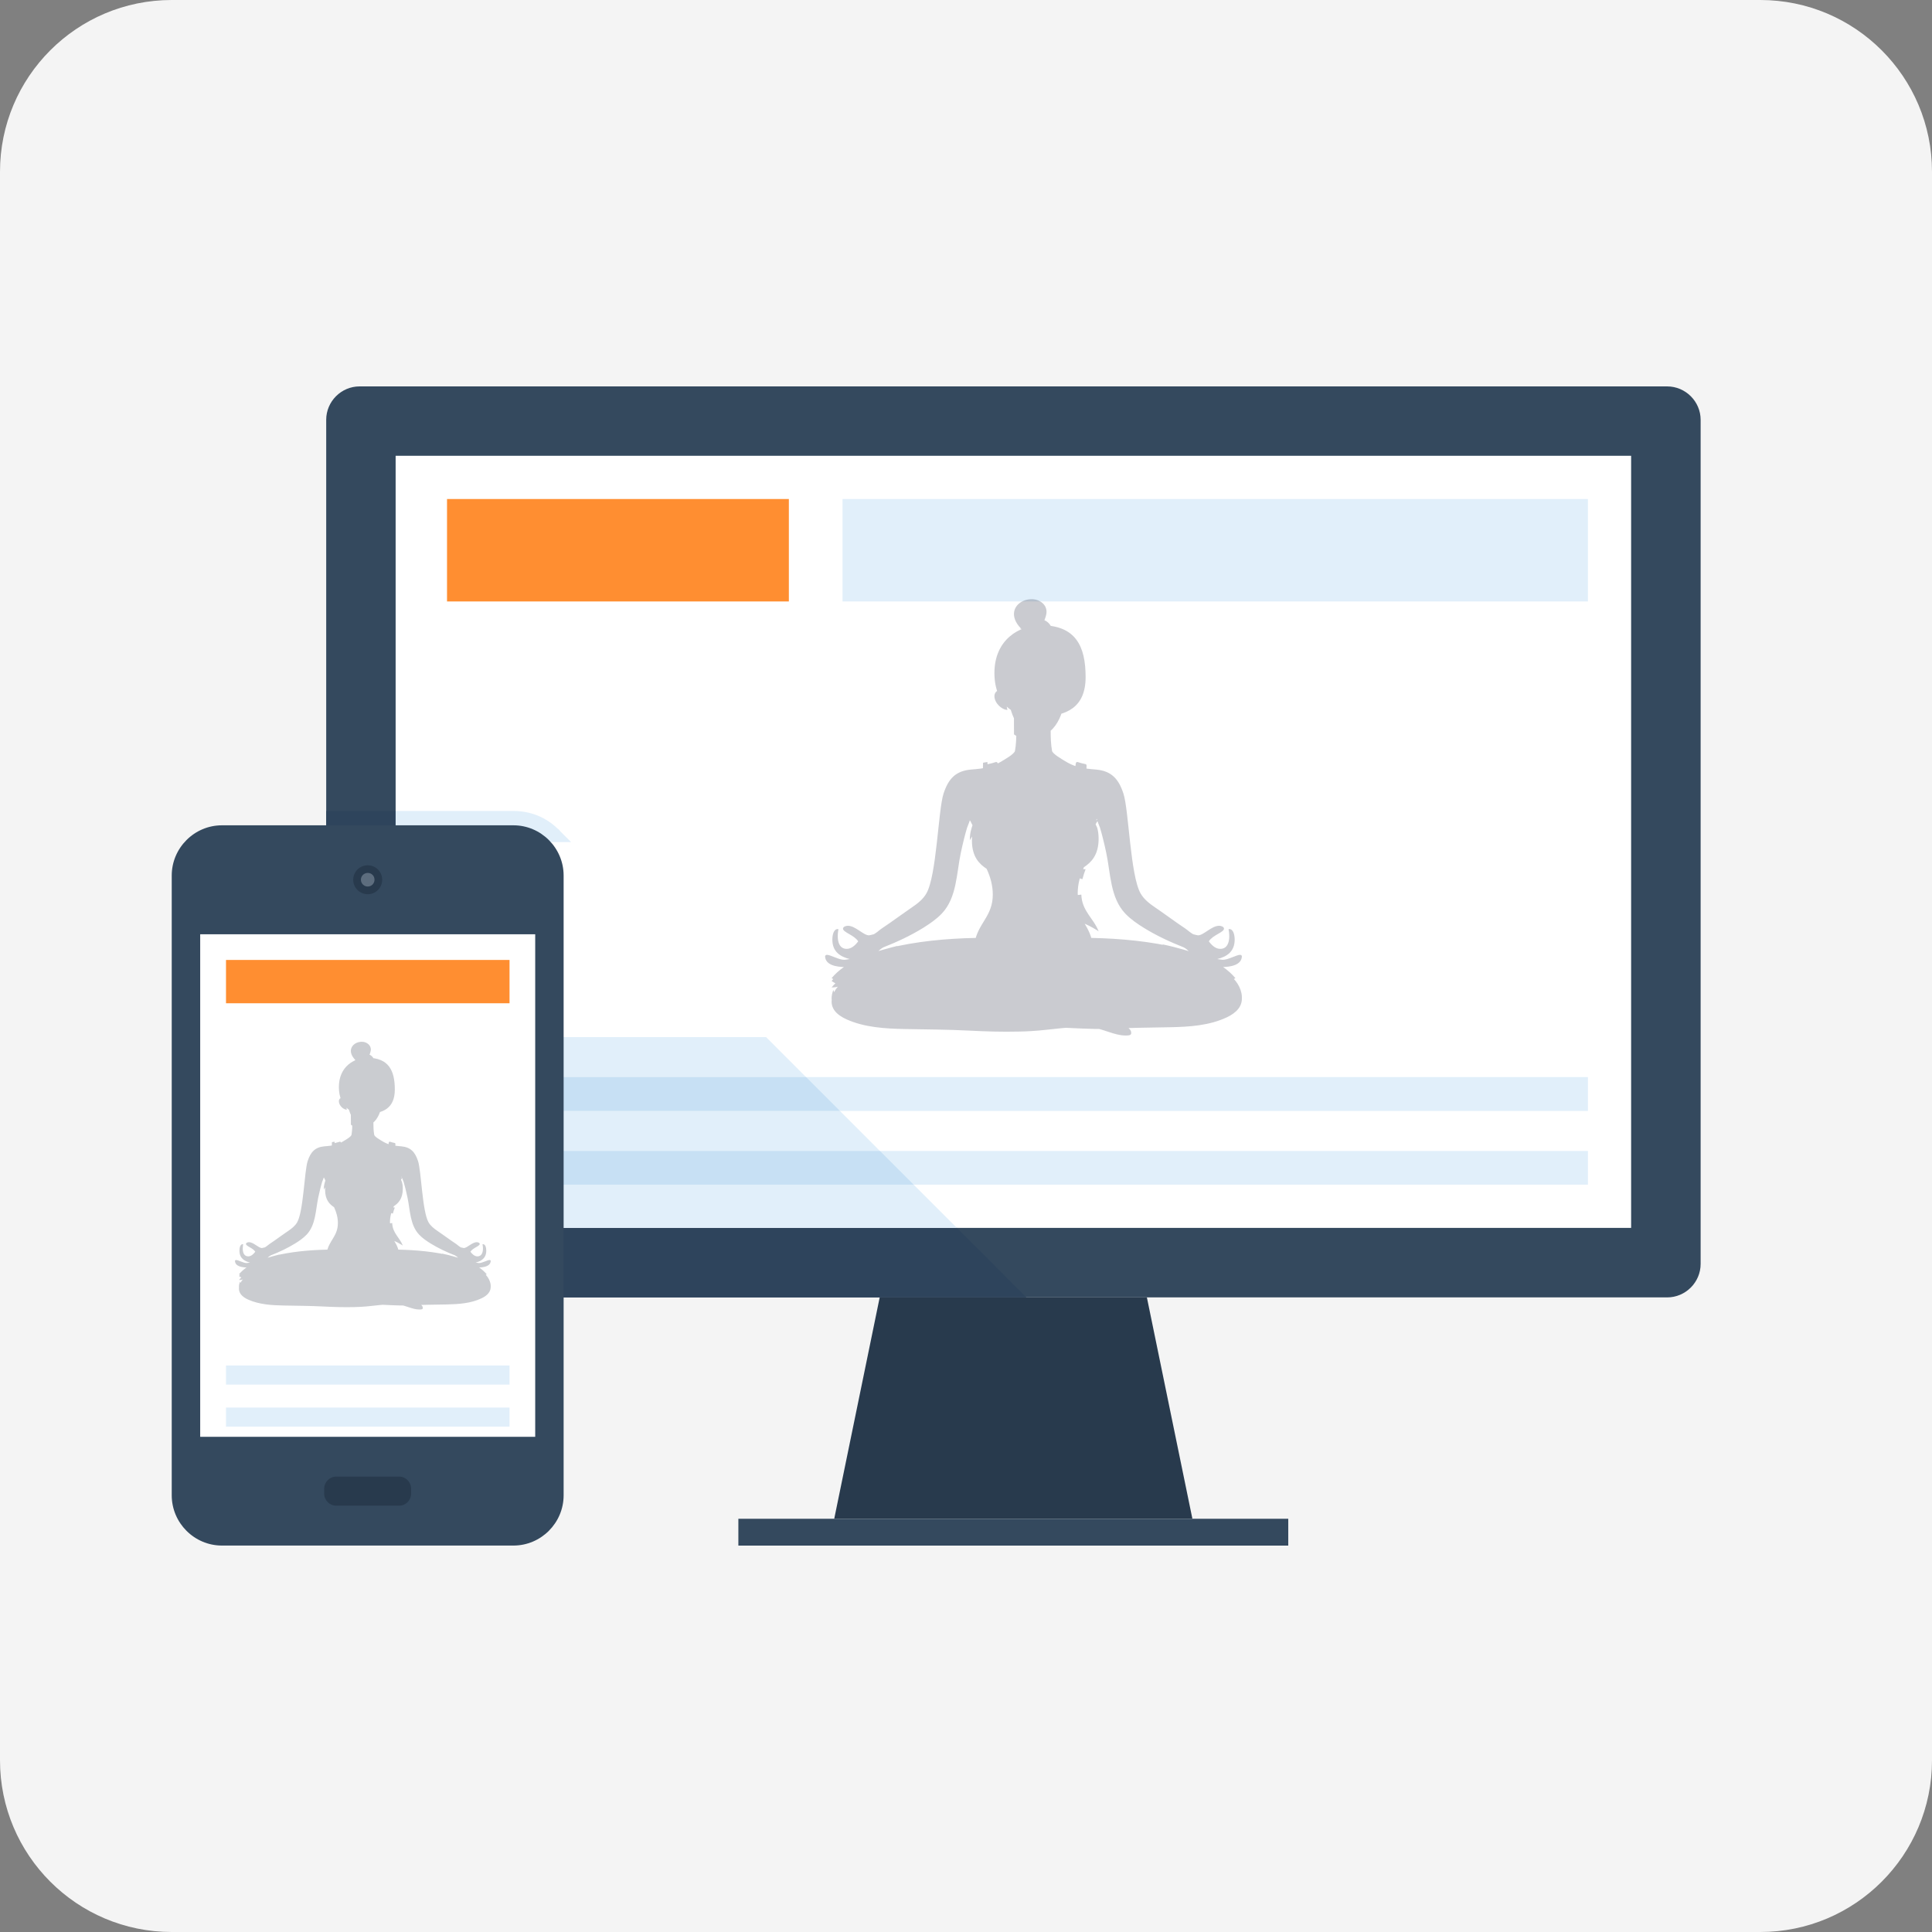
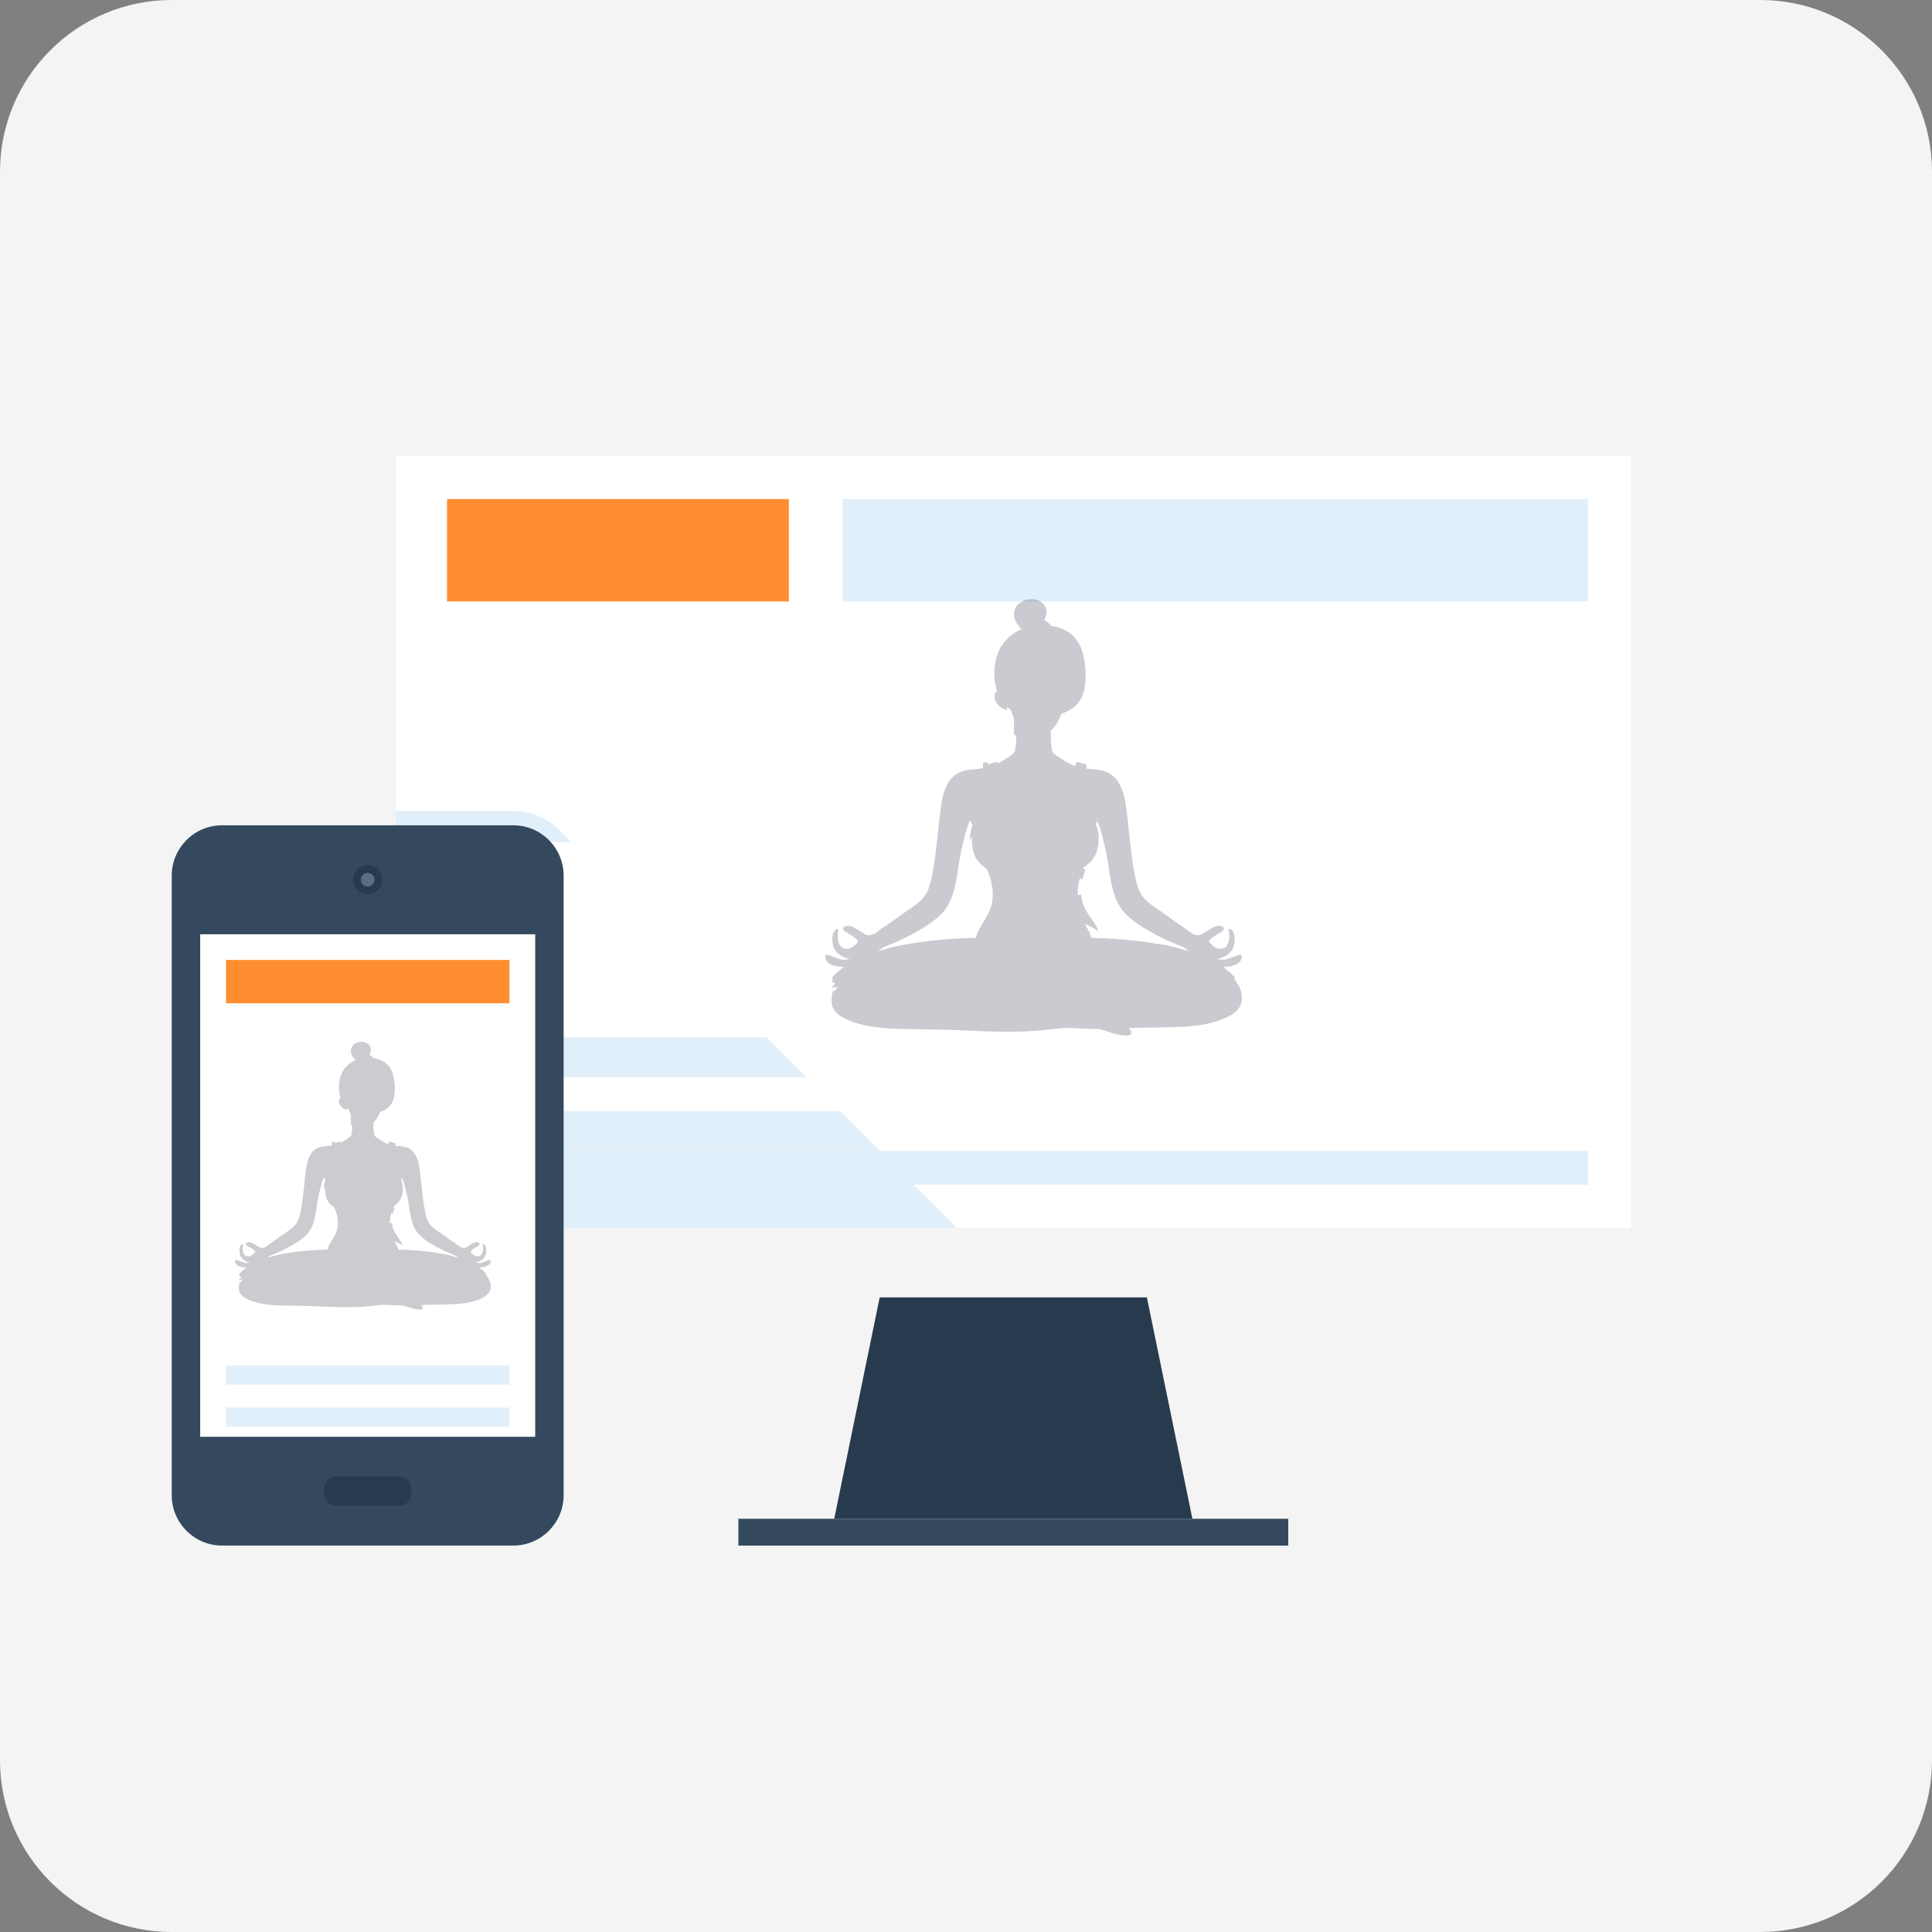
<svg xmlns="http://www.w3.org/2000/svg" width="45" height="45" viewBox="0 0 45 45" fill="none">
  <rect x="0" y="0" width="45" height="45" fill="#808080" stroke="none" />
  <g>
    <g>
      <path d="M41 0C43.209 0 45 1.791 45 4L45 41C45 43.209 43.209 45 41 45L4 45C1.791 45 0 43.209 0 41L0 4C0 1.791 1.791 0 4 0L41 0Z" fill="#F4F4F4" />
    </g>
    <g transform="translate(4 9)">
      <g>
        <path d="M8.342 5.156L0 5.156L1.059 0L7.282 0L8.342 5.156Z" fill="#283A4D" transform="translate(15.431 21.218)" />
        <rect width="12.808" height="0.625" fill="#34495E" transform="translate(13.198 26.375)" />
-         <path d="M0.777 6.95532e-05C0.35 6.95532e-05 0 0.351 0 0.778L0 20.439C0 20.868 0.35 21.219 0.777 21.219L31.233 21.219C31.661 21.219 32.013 20.868 32.013 20.439L32.013 0.778C32.013 0.351 31.661 0 31.233 0L0.777 0L0.777 6.95532e-05Z" fill="#34495E" transform="translate(3.598 0)" />
        <rect width="28.777" height="17.984" fill="#FFFFFF" transform="translate(5.215 1.616)" />
        <rect width="7.962" height="2.386" fill="#FF8E31" transform="translate(6.412 2.623)" />
        <g transform="translate(6.222 2.623)">
          <rect width="17.362" height="2.386" fill="#E1EFFA" transform="translate(9.402 0)" />
-           <rect width="26.764" height="0.789" fill="#E1EFFA" transform="translate(0 13.464)" />
          <rect width="26.764" height="0.785" fill="#E1EFFA" transform="translate(0 15.185)" />
        </g>
-         <path d="M16.308 11.33L0.775 11.33C0.349 11.33 0 10.978 0 10.549L0 0L1.616 0L1.616 9.711L14.688 9.711L16.308 11.33Z" fill="#2E445C" transform="translate(3.599 9.889)" />
        <path d="M13.072 9.711L0 9.711L0 0L2.746 0C3.142 0 3.504 0.15 3.77 0.409C3.797 0.426 3.82 0.452 3.843 0.482L4.086 0.725L1.007 0.725L1.007 5.267L8.628 5.267L9.558 6.198L1.007 6.198L1.007 6.989L10.35 6.989L11.28 7.92L1.007 7.92L1.007 8.704L12.065 8.704L13.072 9.711Z" fill="#E1EFFA" transform="translate(5.215 9.889)" />
        <g transform="translate(6.222 16.086)">
-           <path d="M9.342 0.791L0 0.791L0 0L8.551 0L9.342 0.791Z" fill="#C7E0F4" />
-           <path d="M11.058 0.785L0 0.785L0 0L10.273 0L11.058 0.785Z" fill="#C7E0F4" transform="translate(0 1.722)" />
-         </g>
+           </g>
        <path d="M1.169 16.776C0.527 16.776 0 16.25 0 15.605L0 1.17C0 0.527 0.527 0 1.169 0L7.959 0C8.601 0 9.128 0.527 9.128 1.17L9.128 15.605C9.128 16.25 8.601 16.776 7.959 16.776L1.169 16.776L1.169 16.776Z" fill="#34495E" transform="translate(0 10.223)" />
        <g transform="translate(3.551 11.154)">
          <path d="M2.024 0.398C2.024 0.551 1.901 0.677 1.746 0.677L0.28 0.677C0.127 0.677 0 0.551 0 0.398L0 0.28C0 0.128 0.127 0 0.28 0L1.746 0C1.901 0 2.024 0.128 2.024 0.28C2.024 0.28 2.024 0.398 2.024 0.398Z" fill="#283A4D" transform="translate(0 14.239)" />
          <path d="M0.675 0.337C0.675 0.523 0.526 0.674 0.339 0.674C0.15 0.674 0 0.523 0 0.337C0 0.152 0.15 2.15004e-07 0.339 2.15004e-07C0.525 -0 0.675 0.151 0.675 0.337Z" fill="#283A4D" transform="translate(0.676 0)" />
        </g>
        <path d="M0.317 0.158C0.317 0.246 0.248 0.317 0.16 0.317C0.072 0.317 0 0.246 0 0.158C0 0.071 0.072 0 0.16 0C0.249 0 0.317 0.07 0.317 0.158Z" fill="#5D6D7E" transform="translate(4.406 11.332)" />
        <rect width="7.803" height="11.705" fill="#FFFFFF" transform="translate(0.663 12.761)" />
        <rect width="6.604" height="1.009" fill="#FF8E31" transform="translate(1.264 13.359)" />
        <g transform="translate(1.264 22.805)">
          <rect width="6.604" height="0.445" fill="#E1EFFA" />
          <rect width="6.604" height="0.445" fill="#E1EFFA" transform="translate(0 0.98)" />
        </g>
      </g>
      <path d="M2.978 4.885C2.755 4.855 2.525 4.84 2.294 4.84C1.523 4.84 0.473 4.957 0.093 5.416L0.762 5.793L2.978 5.957L5.195 5.793L5.864 5.416C5.484 4.957 4.434 4.84 3.663 4.84C3.431 4.84 3.201 4.855 2.978 4.885ZM1.035 4.955C0.634 5.05 0.282 5.208 0.093 5.457L0.762 5.87L2.978 6.05L5.195 5.87L5.864 5.457C5.66 5.187 5.264 5.025 4.822 4.933C4.883 4.995 5.053 5.154 5.098 5.228C4.256 5.241 3.449 5.687 3.415 5.706C3.279 5.599 3.097 5.544 2.954 5.653C2.875 5.59 2.782 5.56 2.685 5.585C2.61 5.607 2.537 5.642 2.483 5.701C2.166 5.594 1.87 5.445 1.546 5.343C1.311 5.271 1.08 5.226 0.837 5.222C0.876 5.11 0.95 5.027 1.035 4.955ZM5.713 5.337C5.296 5.164 3.992 5.766 3.341 5.766C3.025 5.766 2.888 5.674 2.807 5.674C2.771 5.674 2.737 5.684 2.71 5.702C2.428 5.888 2.076 5.951 1.862 6.025L1.862 6.025C1.927 6.04 1.993 6.054 2.059 6.068C2.088 6.074 2.111 6.093 2.128 6.116C2.16 6.107 2.193 6.099 2.226 6.096C2.517 6.064 3.754 6.155 3.986 6.142C4.294 6.124 4.603 6.123 4.91 6.117C5.19 6.111 5.484 6.092 5.741 5.967C5.88 5.899 5.984 5.795 5.951 5.632C5.925 5.507 5.83 5.385 5.713 5.337ZM5.616 5.454C5.631 5.45 5.65 5.458 5.654 5.467C5.712 5.513 5.789 5.534 5.864 5.533C5.822 5.486 5.769 5.447 5.709 5.425C5.633 5.398 5.526 5.393 5.398 5.404C5.421 5.488 5.525 5.558 5.621 5.583C5.635 5.588 5.645 5.579 5.645 5.575C5.659 5.546 5.631 5.517 5.621 5.488C5.616 5.479 5.602 5.463 5.616 5.454ZM5.547 5.982C5.495 6.005 5.443 6.014 5.391 6.019C5.161 6.051 4.94 6.079 4.714 6.088C4.592 6.093 4.47 6.116 4.357 6.074C4.254 6.042 4.179 5.949 4.08 5.908C3.944 5.852 3.798 5.829 3.666 5.755C3.666 5.755 3.666 5.755 3.666 5.755C3.568 5.771 3.478 5.78 3.398 5.78C3.394 5.78 3.39 5.78 3.386 5.78C3.385 5.786 3.384 5.792 3.382 5.797C3.341 5.903 3.298 6.009 3.258 6.116C3.6 6.132 3.923 6.148 4.03 6.142C4.33 6.125 4.632 6.124 4.933 6.118C5.207 6.112 5.495 6.094 5.745 5.974C5.874 5.912 5.971 5.82 5.955 5.678C5.858 5.814 5.7 5.91 5.547 5.982ZM3.235 5.737C3.155 5.737 3.019 5.821 2.703 5.821C2.054 5.821 0.752 5.269 0.337 5.427C0.219 5.472 0.124 5.584 0.099 5.698C0.066 5.848 0.17 5.943 0.309 6.006C0.564 6.12 0.858 6.138 1.137 6.143C1.445 6.149 1.752 6.15 2.059 6.166C2.291 6.178 2.532 6.185 2.77 6.18C2.829 6.178 2.888 6.176 2.946 6.173C3.235 6.157 3.525 6.094 3.815 6.123C3.975 6.139 4.135 6.236 4.292 6.236C4.351 6.236 4.375 6.23 4.375 6.199C4.375 6.021 3.769 6.027 3.332 5.762C3.305 5.746 3.271 5.737 3.235 5.737ZM3.235 5.736C3.155 5.736 3.019 5.821 2.703 5.821C2.054 5.821 0.752 5.269 0.337 5.427C0.219 5.472 0.124 5.583 0.099 5.698C0.066 5.848 0.17 5.943 0.309 6.005C0.564 6.12 0.858 6.137 1.137 6.143C1.445 6.149 1.752 6.15 2.059 6.166C2.291 6.177 3.525 6.094 3.815 6.123C3.975 6.139 4.135 6.236 4.292 6.236C4.351 6.236 4.375 6.23 4.375 6.199C4.375 6.021 3.769 6.027 3.332 5.763C3.305 5.746 3.271 5.736 3.235 5.736ZM0.317 5.548C0.322 5.562 0.331 5.585 0.35 5.585C0.445 5.572 0.529 5.497 0.558 5.405C0.43 5.392 0.322 5.397 0.245 5.428C0.186 5.452 0.134 5.496 0.093 5.549C0.176 5.55 0.262 5.519 0.331 5.469C0.331 5.497 0.313 5.52 0.317 5.548ZM3.51 6.045C2.939 6.093 2.378 6.069 1.807 6.079C1.711 6.079 1.62 6.079 1.524 6.079C1.222 6.074 0.934 6.026 0.627 5.953C0.421 5.909 0.184 5.792 0.117 5.585C0.11 5.605 0.104 5.625 0.099 5.646C0.066 5.81 0.17 5.915 0.309 5.983C0.565 6.109 0.858 6.128 1.138 6.134C1.445 6.14 1.753 6.141 2.06 6.159C2.292 6.172 3.527 6.08 3.817 6.112C3.977 6.13 4.137 6.236 4.294 6.236C4.344 6.236 4.368 6.232 4.375 6.209C4.361 6.205 4.348 6.2 4.335 6.195C4.071 6.084 3.793 6.021 3.51 6.045ZM5.957 5.103C5.957 5.103 5.957 5.103 5.957 5.103C5.957 5.092 5.943 5.083 5.931 5.083C5.879 5.083 5.763 5.154 5.682 5.154C5.673 5.154 5.613 5.144 5.605 5.143C5.735 5.111 5.853 5.041 5.853 4.866C5.853 4.804 5.837 4.714 5.776 4.714C5.77 4.714 5.766 4.716 5.766 4.722C5.766 4.722 5.776 4.767 5.776 4.816C5.776 4.913 5.743 4.998 5.648 4.998C5.581 4.998 5.524 4.945 5.484 4.89C5.54 4.8 5.701 4.761 5.701 4.709C5.701 4.681 5.659 4.668 5.632 4.668C5.523 4.668 5.409 4.804 5.33 4.804C5.322 4.804 5.286 4.795 5.278 4.793C5.248 4.793 5.18 4.728 5.154 4.711C5.116 4.685 5.077 4.659 5.038 4.632C4.931 4.558 4.827 4.48 4.72 4.408C4.631 4.348 4.555 4.286 4.509 4.206C4.361 3.948 4.341 3.015 4.264 2.779C4.195 2.568 4.092 2.455 3.874 2.435C3.779 2.427 3.685 2.42 3.593 2.39C3.534 2.371 3.478 2.345 3.426 2.312C3.387 2.288 3.252 2.213 3.243 2.167C3.227 2.075 3.224 1.978 3.224 1.881C3.224 1.828 3.225 1.775 3.225 1.724C3.225 1.708 3.225 1.691 3.224 1.675L2.733 1.675C2.732 1.691 2.732 1.708 2.732 1.724C2.732 1.776 2.733 1.828 2.733 1.881C2.733 1.978 2.73 2.074 2.714 2.167C2.705 2.213 2.57 2.289 2.531 2.312C2.479 2.345 2.423 2.371 2.364 2.39C2.273 2.42 2.178 2.427 2.083 2.435C1.865 2.455 1.762 2.568 1.693 2.779C1.616 3.016 1.596 3.948 1.448 4.206C1.401 4.286 1.326 4.348 1.237 4.408C1.129 4.48 1.025 4.558 0.919 4.632C0.88 4.658 0.842 4.685 0.803 4.711C0.776 4.728 0.709 4.793 0.679 4.793C0.67 4.795 0.635 4.804 0.627 4.804C0.548 4.804 0.434 4.668 0.325 4.668C0.298 4.668 0.256 4.681 0.256 4.709C0.256 4.761 0.416 4.8 0.473 4.89C0.433 4.945 0.376 4.998 0.309 4.998C0.214 4.998 0.181 4.913 0.181 4.816C0.181 4.767 0.19 4.722 0.19 4.722C0.19 4.716 0.187 4.714 0.181 4.714C0.12 4.714 0.104 4.803 0.104 4.866C0.104 5.041 0.221 5.111 0.352 5.143C0.343 5.144 0.284 5.154 0.275 5.154C0.194 5.154 0.078 5.083 0.026 5.083C0.014 5.083 0 5.092 0 5.103C0 5.103 0 5.104 0 5.104C0.004 5.231 0.163 5.257 0.288 5.257C0.319 5.257 0.355 5.252 0.386 5.238C0.367 5.264 0.346 5.287 0.316 5.3C0.253 5.329 0.123 5.329 0.123 5.418C0.123 5.433 0.17 5.44 0.19 5.44C0.249 5.44 0.391 5.376 0.479 5.271C0.471 5.347 0.404 5.423 0.404 5.458C0.404 5.482 0.404 5.491 0.425 5.491C0.535 5.491 0.636 5.081 0.829 4.978C0.829 4.978 0.829 4.977 0.829 4.977C1.026 4.9 1.221 4.809 1.402 4.697C1.495 4.64 1.59 4.574 1.668 4.493C1.884 4.266 1.877 3.92 1.94 3.626C1.954 3.557 1.97 3.489 1.987 3.421C2 3.369 2.014 3.317 2.029 3.266C2.034 3.25 2.079 3.149 2.072 3.138C2.095 3.174 2.114 3.212 2.13 3.252C2.118 3.297 2.099 3.351 2.099 3.449C2.099 3.684 2.206 3.786 2.308 3.853C2.363 3.969 2.397 4.095 2.397 4.221C2.397 4.535 2.184 4.628 2.137 4.912C2.424 5.064 2.979 5.118 2.979 5.118C3.286 5.118 3.534 5.064 3.821 4.912C3.774 4.628 3.561 4.535 3.561 4.221C3.561 4.095 3.595 3.969 3.649 3.853C3.751 3.786 3.859 3.684 3.859 3.449C3.859 3.351 3.84 3.297 3.828 3.252C3.844 3.213 3.862 3.174 3.886 3.138C3.879 3.149 3.924 3.25 3.929 3.266C3.944 3.317 3.958 3.369 3.971 3.421C3.988 3.489 4.003 3.557 4.018 3.626C4.081 3.92 4.074 4.266 4.29 4.493C4.367 4.574 4.463 4.64 4.555 4.697C4.737 4.809 4.931 4.9 5.129 4.977C5.129 4.977 5.128 4.978 5.128 4.978C5.322 5.081 5.423 5.491 5.533 5.491C5.554 5.491 5.554 5.481 5.554 5.458C5.554 5.423 5.486 5.348 5.479 5.271C5.567 5.376 5.709 5.44 5.768 5.44C5.788 5.44 5.835 5.433 5.835 5.418C5.835 5.33 5.705 5.329 5.642 5.3C5.612 5.287 5.591 5.264 5.572 5.238C5.603 5.252 5.639 5.257 5.67 5.257C5.794 5.257 5.953 5.23 5.957 5.103ZM2.068 3.444C2.135 3.336 2.202 3.237 2.232 3.117C2.294 2.85 2.347 2.586 2.319 2.327C2.299 2.331 2.278 2.335 2.258 2.338C2.25 2.608 2.267 2.895 2.117 3.132C2.123 3.134 2.129 3.136 2.135 3.138C2.129 3.136 2.123 3.134 2.117 3.132C2.112 3.141 2.106 3.15 2.1 3.159C2.106 3.15 2.112 3.141 2.117 3.132C2.095 3.126 2.071 3.124 2.048 3.125C2.071 3.158 2.09 3.194 2.106 3.231C2.092 3.279 2.068 3.337 2.068 3.441C2.068 3.442 2.068 3.443 2.068 3.444ZM3.856 3.171C3.86 3.179 3.863 3.187 3.867 3.194C3.863 3.187 3.859 3.179 3.856 3.171C3.852 3.175 3.848 3.179 3.845 3.185C3.848 3.18 3.852 3.175 3.856 3.171C3.747 2.938 3.71 2.685 3.711 2.435C3.684 2.431 3.657 2.426 3.63 2.42C3.63 2.685 3.655 2.952 3.776 3.203C3.801 3.256 3.84 3.303 3.878 3.351C3.87 3.308 3.858 3.277 3.85 3.25C3.866 3.214 3.886 3.179 3.909 3.146C3.889 3.152 3.87 3.159 3.856 3.171ZM2.585 4.4C2.722 4.427 2.85 4.442 2.987 4.469C3.017 4.476 3.046 4.473 3.076 4.48C3.362 4.525 3.631 4.571 3.878 4.727C3.889 4.734 3.899 4.74 3.909 4.747C3.836 4.557 3.671 4.46 3.662 4.222C3.522 4.241 3.382 4.259 3.238 4.268C3.144 4.272 3.05 4.28 2.956 4.264C2.779 4.237 2.607 4.226 2.44 4.188C2.44 4.193 2.441 4.198 2.441 4.202C2.441 4.256 2.433 4.303 2.42 4.345C2.47 4.372 2.527 4.388 2.585 4.4ZM3.165 2.141C3.151 2.055 3.148 1.964 3.148 1.875C3.148 1.824 3.149 1.772 3.149 1.723C3.149 1.707 3.149 1.691 3.149 1.675L2.7 1.675C2.699 1.691 2.699 1.707 2.699 1.723C2.699 1.773 2.7 1.824 2.7 1.875C2.7 1.894 2.7 1.913 2.7 1.932C2.842 2.033 3 2.097 3.165 2.141ZM2.96 3.308C2.958 3.318 2.953 3.328 2.958 3.337C2.963 3.347 2.981 3.355 2.997 3.348C3.025 3.334 3.026 3.301 3.028 3.28C3.029 3.252 3.024 3.224 3.015 3.197C2.998 3.147 2.961 3.099 2.895 3.074C2.892 3.072 2.888 3.071 2.885 3.071C2.976 3.173 2.962 3.254 2.963 3.275C2.962 3.287 2.961 3.298 2.96 3.308ZM3.11 3.073C3.045 3.099 3.008 3.147 2.992 3.197C2.982 3.224 2.977 3.252 2.979 3.28C2.98 3.301 2.982 3.334 3.01 3.348C3.024 3.355 3.043 3.347 3.048 3.337C3.053 3.328 3.048 3.318 3.046 3.308C3.045 3.298 3.044 3.287 3.044 3.276C3.044 3.255 3.031 3.174 3.121 3.072C3.117 3.071 3.114 3.072 3.11 3.073ZM2.42 2.513C2.504 2.599 2.703 2.593 2.885 2.655C2.737 2.567 2.578 2.531 2.42 2.513ZM3.165 2.655C3.347 2.593 3.546 2.599 3.63 2.513C3.472 2.532 3.313 2.568 3.165 2.655ZM3.909 3.422C3.909 3.353 3.9 3.306 3.89 3.268C3.761 2.998 3.723 2.68 3.737 2.379C3.738 2.368 3.73 2.359 3.72 2.357C3.686 2.35 3.648 2.341 3.611 2.328C3.598 2.324 3.585 2.332 3.583 2.346C3.544 2.658 3.446 3.006 3.137 3.127C3.099 3.142 3.062 3.152 3.025 3.161C2.988 3.152 2.951 3.142 2.913 3.127C2.604 3.006 2.506 2.658 2.467 2.346C2.465 2.332 2.451 2.324 2.439 2.328C2.402 2.341 2.364 2.349 2.33 2.357C2.32 2.359 2.312 2.368 2.313 2.379C2.327 2.68 2.289 2.998 2.16 3.268C2.15 3.306 2.141 3.354 2.141 3.422C2.141 3.66 2.249 3.763 2.352 3.831C2.406 3.948 2.44 4.075 2.44 4.202C2.44 4.23 2.434 4.26 2.43 4.286C2.429 4.291 2.432 4.296 2.437 4.298C2.622 4.369 2.829 4.376 3.025 4.374C3.223 4.376 3.429 4.369 3.614 4.298C3.619 4.296 3.621 4.291 3.621 4.286C3.617 4.26 3.61 4.23 3.61 4.202C3.61 4.075 3.644 3.948 3.699 3.831C3.801 3.763 3.909 3.66 3.909 3.422ZM2.373 4.002C2.505 3.964 2.626 3.869 2.699 3.723C2.556 3.87 2.324 3.857 2.327 3.86C2.345 3.906 2.36 3.954 2.373 4.002ZM3.677 4.002C3.69 3.954 3.705 3.906 3.723 3.86C3.726 3.857 3.494 3.87 3.351 3.723C3.424 3.869 3.545 3.964 3.677 4.002ZM2.7 0.195C2.691 0.286 2.751 0.378 2.822 0.44L3.004 0.465C3.111 0.402 3.159 0.247 3.164 0.198C3.176 0.071 3.058 0.008 2.98 0.001C2.842 -0.011 2.712 0.07 2.7 0.195ZM2.792 0.424L3.258 0.465C3.246 0.441 3.227 0.279 3.022 0.279C2.918 0.279 2.809 0.327 2.792 0.424ZM2.42 1.056C2.42 1.27 2.49 1.5 2.705 1.613C2.765 1.645 2.826 1.672 2.891 1.673C2.95 1.674 3.012 1.675 3.075 1.675C3.448 1.675 3.723 1.548 3.723 1.113C3.723 0.672 3.582 0.372 3.081 0.372C2.782 0.373 2.42 0.573 2.42 1.056ZM2.485 1.303C2.458 1.303 2.42 1.334 2.42 1.385C2.42 1.484 2.525 1.582 2.606 1.582L2.554 1.345C2.536 1.324 2.511 1.303 2.485 1.303ZM2.606 1.247C2.606 1.537 2.724 1.955 3.025 1.955C3.326 1.955 3.444 1.537 3.444 1.247C3.444 0.974 3.343 0.661 3.025 0.652C2.707 0.661 2.606 0.973 2.606 1.247ZM3.403 1.345L3.351 1.582C3.432 1.582 3.537 1.484 3.537 1.385C3.537 1.334 3.499 1.303 3.472 1.303C3.446 1.303 3.421 1.324 3.403 1.345ZM2.552 1.196C2.732 1.163 2.937 1.057 3.028 0.889C3.074 1.043 3.185 1.209 3.344 1.21C3.348 1.176 3.351 1.142 3.351 1.107C3.351 0.768 3.148 0.558 2.922 0.558C2.502 0.558 2.463 1.085 2.552 1.196ZM2.63 1.117C2.613 1.149 2.606 1.182 2.606 1.215C2.606 1.276 2.632 1.338 2.673 1.396C2.668 1.371 2.664 1.346 2.664 1.321C2.664 1.255 2.686 1.19 2.749 1.132L2.63 1.117ZM3.586 1.215C3.586 1.182 3.578 1.149 3.562 1.117L3.444 1.132C3.506 1.19 3.528 1.255 3.528 1.321C3.528 1.346 3.525 1.371 3.52 1.396C3.56 1.338 3.586 1.276 3.586 1.215ZM3.045 4.889C3.084 4.889 3.116 4.857 3.116 4.818C3.116 4.779 3.084 4.747 3.045 4.747C3.006 4.747 2.974 4.779 2.974 4.818C2.974 4.857 3.006 4.889 3.045 4.889ZM3.066 1.771C2.977 2.011 2.893 1.775 2.892 1.771C2.89 1.766 2.887 1.768 2.886 1.775C2.885 1.783 2.885 1.793 2.887 1.798C2.887 1.8 2.927 1.911 2.981 1.911C3.008 1.911 3.039 1.883 3.07 1.8C3.072 1.795 3.072 1.785 3.071 1.776C3.07 1.77 3.067 1.766 3.066 1.771ZM2.876 1.423C2.856 1.476 2.828 1.505 2.798 1.505C2.764 1.505 2.731 1.467 2.708 1.401C2.706 1.394 2.703 1.394 2.701 1.401C2.699 1.408 2.699 1.418 2.701 1.424C2.726 1.497 2.761 1.539 2.798 1.539C2.831 1.539 2.861 1.507 2.883 1.449C2.886 1.443 2.886 1.433 2.884 1.426C2.882 1.418 2.879 1.418 2.876 1.423ZM3.341 1.401C3.319 1.468 3.286 1.507 3.252 1.507C3.222 1.507 3.194 1.477 3.174 1.423C3.171 1.416 3.168 1.418 3.166 1.425C3.164 1.431 3.164 1.443 3.167 1.448C3.189 1.507 3.219 1.539 3.252 1.539C3.289 1.539 3.324 1.497 3.349 1.423C3.351 1.416 3.351 1.406 3.349 1.4C3.347 1.395 3.344 1.395 3.341 1.401ZM2.779 1.303C2.753 1.303 2.727 1.319 2.703 1.348C2.7 1.353 2.698 1.363 2.7 1.372C2.702 1.382 2.706 1.386 2.709 1.381C2.731 1.354 2.756 1.339 2.779 1.339C2.817 1.339 2.85 1.375 2.873 1.439C2.875 1.443 2.877 1.446 2.879 1.446C2.88 1.446 2.882 1.444 2.883 1.441C2.886 1.433 2.886 1.422 2.884 1.415C2.858 1.343 2.821 1.303 2.779 1.303ZM3.271 1.303C3.229 1.303 3.192 1.342 3.166 1.415C3.164 1.422 3.164 1.434 3.167 1.441C3.168 1.444 3.17 1.446 3.172 1.446C3.173 1.446 3.175 1.443 3.177 1.439C3.2 1.376 3.233 1.34 3.271 1.34C3.295 1.34 3.319 1.355 3.341 1.382C3.344 1.387 3.348 1.382 3.35 1.373C3.352 1.364 3.35 1.353 3.347 1.349C3.323 1.319 3.297 1.303 3.271 1.303Z" fill="#CACCD0" transform="translate(1.473 15.265)" />
      <path d="M4.853 7.961C4.489 7.913 4.115 7.888 3.739 7.888C2.482 7.888 0.771 8.079 0.152 8.827L1.241 9.441L4.854 9.708L8.467 9.441L9.557 8.827C8.937 8.079 7.226 7.888 5.97 7.888C5.592 7.888 5.217 7.913 4.853 7.961ZM1.686 8.076C1.032 8.231 0.459 8.488 0.152 8.894L1.241 9.567L4.854 9.86L8.467 9.567L9.557 8.894C9.225 8.454 8.58 8.19 7.859 8.04C7.959 8.14 8.235 8.399 8.309 8.521C6.936 8.541 5.621 9.268 5.566 9.299C5.343 9.124 5.047 9.035 4.815 9.214C4.686 9.111 4.534 9.061 4.376 9.103C4.253 9.138 4.135 9.196 4.047 9.291C3.531 9.117 3.047 8.875 2.52 8.707C2.137 8.59 1.76 8.517 1.363 8.51C1.427 8.328 1.548 8.192 1.686 8.076ZM9.31 8.697C8.631 8.415 6.505 9.397 5.445 9.397C4.929 9.397 4.706 9.247 4.575 9.247C4.517 9.247 4.461 9.264 4.416 9.293C3.957 9.596 3.384 9.699 3.034 9.819L3.034 9.819C3.14 9.843 3.248 9.866 3.355 9.89C3.403 9.9 3.441 9.93 3.468 9.967C3.521 9.952 3.574 9.941 3.628 9.934C4.101 9.883 6.118 10.031 6.497 10.009C6.998 9.981 7.501 9.979 8.002 9.969C8.459 9.959 8.938 9.929 9.356 9.725C9.582 9.615 9.752 9.445 9.698 9.178C9.657 8.975 9.502 8.776 9.31 8.697ZM9.153 8.889C9.177 8.882 9.207 8.896 9.215 8.909C9.31 8.986 9.434 9.019 9.557 9.017C9.489 8.941 9.402 8.878 9.305 8.842C9.18 8.797 9.005 8.789 8.798 8.807C8.835 8.945 9.004 9.059 9.161 9.1C9.184 9.106 9.2 9.093 9.2 9.086C9.223 9.039 9.177 8.991 9.161 8.943C9.153 8.93 9.13 8.903 9.153 8.889ZM9.04 9.749C8.955 9.787 8.871 9.802 8.787 9.809C8.411 9.862 8.051 9.907 7.683 9.922C7.484 9.93 7.285 9.967 7.101 9.9C6.933 9.847 6.81 9.696 6.649 9.628C6.427 9.538 6.19 9.5 5.975 9.38C5.975 9.38 5.975 9.38 5.974 9.38C5.816 9.405 5.669 9.42 5.538 9.42C5.531 9.42 5.525 9.42 5.518 9.42C5.517 9.43 5.515 9.439 5.511 9.448C5.446 9.621 5.374 9.793 5.309 9.967C5.867 9.993 6.393 10.019 6.567 10.01C7.058 9.982 7.549 9.98 8.04 9.97C8.486 9.961 8.955 9.932 9.364 9.736C9.573 9.636 9.732 9.484 9.705 9.253C9.547 9.476 9.29 9.632 9.04 9.749ZM5.272 9.349C5.142 9.349 4.92 9.487 4.405 9.487C3.347 9.487 1.226 8.587 0.549 8.845C0.357 8.918 0.202 9.1 0.162 9.286C0.108 9.531 0.277 9.686 0.503 9.788C0.92 9.975 1.398 10.003 1.853 10.012C2.354 10.022 2.855 10.023 3.355 10.049C3.734 10.068 4.127 10.081 4.515 10.071C4.611 10.069 4.706 10.066 4.802 10.06C5.272 10.034 5.745 9.932 6.218 9.979C6.479 10.005 6.739 10.163 6.995 10.163C7.09 10.163 7.13 10.154 7.13 10.103C7.13 9.813 6.143 9.823 5.431 9.391C5.386 9.365 5.331 9.349 5.272 9.349ZM5.272 9.349C5.142 9.349 4.92 9.486 4.405 9.486C3.347 9.486 1.226 8.587 0.549 8.845C0.357 8.918 0.202 9.1 0.162 9.286C0.108 9.53 0.277 9.685 0.503 9.787C0.92 9.974 1.398 10.002 1.853 10.011C2.354 10.021 2.855 10.023 3.355 10.048C3.734 10.068 5.745 9.932 6.218 9.979C6.479 10.005 6.739 10.163 6.995 10.163C7.09 10.163 7.13 10.154 7.13 10.103C7.13 9.813 6.143 9.823 5.431 9.392C5.386 9.364 5.331 9.349 5.272 9.349ZM0.517 9.041C0.525 9.064 0.54 9.102 0.57 9.102C0.725 9.081 0.862 8.959 0.91 8.81C0.7 8.788 0.525 8.795 0.4 8.846C0.304 8.886 0.218 8.957 0.152 9.043C0.286 9.046 0.427 8.994 0.54 8.914C0.54 8.959 0.51 8.996 0.517 9.041ZM5.721 9.852C4.791 9.931 3.876 9.892 2.946 9.907C2.789 9.907 2.641 9.907 2.484 9.907C1.992 9.899 1.523 9.821 1.022 9.703C0.686 9.631 0.299 9.439 0.191 9.102C0.179 9.135 0.169 9.168 0.162 9.202C0.108 9.469 0.277 9.64 0.503 9.751C0.92 9.956 1.399 9.987 1.854 9.996C2.355 10.007 2.856 10.009 3.357 10.037C3.735 10.059 5.747 9.91 6.22 9.962C6.481 9.99 6.742 10.163 6.998 10.163C7.079 10.163 7.119 10.156 7.13 10.119C7.107 10.112 7.086 10.105 7.065 10.096C6.635 9.915 6.182 9.813 5.721 9.852ZM9.708 8.317C9.708 8.317 9.708 8.317 9.708 8.317C9.708 8.299 9.686 8.284 9.666 8.284C9.582 8.284 9.392 8.4 9.26 8.4C9.246 8.4 9.148 8.384 9.134 8.382C9.347 8.33 9.54 8.216 9.54 7.93C9.54 7.829 9.512 7.683 9.413 7.683C9.403 7.683 9.398 7.686 9.398 7.695C9.398 7.695 9.414 7.77 9.414 7.85C9.414 8.006 9.36 8.145 9.204 8.145C9.095 8.145 9.003 8.06 8.938 7.969C9.029 7.823 9.291 7.759 9.291 7.675C9.291 7.629 9.223 7.607 9.179 7.607C9.001 7.607 8.816 7.83 8.686 7.83C8.673 7.83 8.616 7.815 8.602 7.811C8.553 7.811 8.442 7.706 8.4 7.678C8.337 7.636 8.274 7.593 8.211 7.549C8.037 7.429 7.868 7.302 7.692 7.183C7.547 7.086 7.424 6.985 7.349 6.854C7.108 6.435 7.075 4.914 6.949 4.528C6.837 4.185 6.668 4.001 6.314 3.969C6.158 3.955 6.005 3.944 5.855 3.896C5.759 3.865 5.668 3.821 5.583 3.768C5.521 3.729 5.3 3.606 5.286 3.532C5.259 3.382 5.254 3.223 5.254 3.066C5.254 2.98 5.255 2.894 5.255 2.81C5.255 2.784 5.255 2.757 5.255 2.73L4.454 2.73C4.453 2.757 4.453 2.784 4.453 2.81C4.453 2.894 4.454 2.98 4.454 3.066C4.454 3.223 4.45 3.381 4.423 3.532C4.409 3.606 4.188 3.73 4.125 3.768C4.04 3.821 3.949 3.865 3.853 3.896C3.704 3.945 3.55 3.956 3.394 3.969C3.04 4.001 2.871 4.185 2.759 4.528C2.633 4.915 2.6 6.435 2.359 6.854C2.284 6.985 2.161 7.086 2.016 7.183C1.841 7.302 1.671 7.429 1.497 7.549C1.434 7.592 1.372 7.635 1.308 7.678C1.265 7.706 1.156 7.811 1.107 7.811C1.092 7.815 1.035 7.83 1.022 7.83C0.893 7.83 0.707 7.607 0.53 7.607C0.485 7.607 0.417 7.629 0.417 7.675C0.417 7.759 0.678 7.823 0.771 7.969C0.705 8.06 0.613 8.145 0.504 8.145C0.348 8.145 0.295 8.006 0.295 7.85C0.295 7.77 0.31 7.695 0.31 7.695C0.31 7.686 0.304 7.683 0.296 7.683C0.196 7.683 0.169 7.828 0.169 7.93C0.169 8.216 0.361 8.33 0.574 8.382C0.559 8.384 0.463 8.4 0.448 8.4C0.317 8.4 0.128 8.284 0.043 8.284C0.023 8.284 0 8.299 0 8.317C0 8.317 0 8.318 0 8.318C0.007 8.525 0.266 8.568 0.47 8.568C0.52 8.568 0.579 8.559 0.628 8.537C0.598 8.579 0.564 8.616 0.515 8.639C0.412 8.685 0.2 8.685 0.2 8.83C0.2 8.854 0.277 8.867 0.31 8.867C0.406 8.867 0.638 8.761 0.78 8.59C0.768 8.715 0.659 8.838 0.659 8.895C0.659 8.934 0.658 8.95 0.692 8.95C0.872 8.95 1.037 8.281 1.352 8.113C1.352 8.113 1.351 8.112 1.351 8.112C1.673 7.985 1.99 7.838 2.286 7.655C2.436 7.561 2.592 7.455 2.719 7.322C3.07 6.952 3.059 6.389 3.161 5.909C3.185 5.797 3.21 5.686 3.238 5.575C3.259 5.49 3.282 5.406 3.307 5.323C3.314 5.296 3.388 5.132 3.377 5.115C3.415 5.172 3.446 5.235 3.471 5.301C3.452 5.374 3.42 5.462 3.42 5.621C3.42 6.004 3.595 6.17 3.762 6.28C3.851 6.468 3.906 6.673 3.906 6.879C3.906 7.392 3.56 7.543 3.482 8.006C3.95 8.253 4.855 8.341 4.855 8.341C5.355 8.341 5.759 8.253 6.227 8.006C6.15 7.543 5.804 7.392 5.804 6.879C5.804 6.673 5.859 6.468 5.948 6.28C6.114 6.17 6.29 6.004 6.29 5.621C6.29 5.462 6.258 5.373 6.238 5.301C6.264 5.236 6.294 5.172 6.332 5.115C6.322 5.132 6.395 5.296 6.403 5.323C6.428 5.406 6.451 5.491 6.472 5.575C6.5 5.686 6.525 5.797 6.549 5.909C6.651 6.388 6.64 6.952 6.991 7.322C7.117 7.455 7.273 7.561 7.424 7.655C7.72 7.838 8.037 7.985 8.359 8.112C8.359 8.112 8.358 8.113 8.358 8.113C8.673 8.281 8.838 8.95 9.018 8.95C9.052 8.95 9.051 8.933 9.051 8.895C9.051 8.838 8.942 8.715 8.93 8.59C9.072 8.761 9.305 8.867 9.4 8.867C9.433 8.867 9.51 8.854 9.51 8.83C9.51 8.686 9.298 8.685 9.195 8.639C9.146 8.616 9.112 8.579 9.081 8.537C9.131 8.559 9.19 8.568 9.24 8.568C9.442 8.568 9.702 8.524 9.708 8.317ZM3.371 5.613C3.48 5.437 3.588 5.275 3.638 5.081C3.739 4.644 3.826 4.215 3.78 3.792C3.747 3.799 3.713 3.805 3.679 3.81C3.666 4.25 3.694 4.718 3.451 5.105C3.46 5.108 3.469 5.111 3.479 5.115C3.469 5.111 3.46 5.108 3.451 5.105C3.441 5.12 3.432 5.134 3.423 5.148C3.433 5.134 3.442 5.12 3.451 5.105C3.414 5.095 3.375 5.092 3.337 5.093C3.375 5.148 3.406 5.206 3.433 5.266C3.409 5.344 3.371 5.438 3.371 5.608C3.371 5.61 3.371 5.611 3.371 5.613ZM6.285 5.169C6.291 5.181 6.296 5.193 6.302 5.206C6.296 5.193 6.29 5.181 6.285 5.169C6.278 5.175 6.271 5.182 6.267 5.19C6.271 5.182 6.278 5.175 6.285 5.169C6.106 4.788 6.046 4.376 6.048 3.968C6.003 3.962 5.96 3.954 5.916 3.944C5.916 4.376 5.957 4.81 6.154 5.22C6.195 5.307 6.258 5.384 6.32 5.461C6.307 5.391 6.288 5.341 6.274 5.297C6.301 5.238 6.333 5.181 6.371 5.128C6.339 5.137 6.306 5.148 6.285 5.169ZM4.214 7.171C4.436 7.215 4.645 7.239 4.867 7.283C4.916 7.295 4.964 7.289 5.013 7.301C5.479 7.375 5.917 7.45 6.321 7.704C6.338 7.715 6.355 7.725 6.371 7.736C6.251 7.426 5.983 7.269 5.968 6.881C5.739 6.912 5.511 6.941 5.277 6.956C5.123 6.962 4.97 6.975 4.818 6.949C4.529 6.905 4.249 6.888 3.977 6.826C3.977 6.833 3.978 6.841 3.978 6.849C3.978 6.937 3.965 7.013 3.944 7.082C4.026 7.125 4.118 7.151 4.214 7.171ZM5.158 3.489C5.135 3.349 5.131 3.201 5.131 3.056C5.131 2.972 5.133 2.888 5.133 2.808C5.133 2.782 5.133 2.756 5.132 2.73L4.4 2.73C4.399 2.756 4.399 2.782 4.399 2.808C4.399 2.889 4.4 2.972 4.4 3.056C4.4 3.087 4.4 3.118 4.4 3.149C4.632 3.313 4.89 3.418 5.158 3.489ZM4.782 5.392C4.78 5.407 4.775 5.424 4.78 5.439C4.785 5.455 4.805 5.468 4.821 5.456C4.851 5.434 4.852 5.381 4.854 5.346C4.855 5.3 4.85 5.255 4.84 5.21C4.822 5.129 4.783 5.051 4.713 5.009C4.709 5.007 4.706 5.006 4.702 5.006C4.799 5.171 4.784 5.302 4.785 5.338C4.784 5.358 4.783 5.375 4.782 5.392ZM4.994 5.008C4.925 5.05 4.886 5.129 4.868 5.21C4.858 5.254 4.853 5.3 4.854 5.346C4.856 5.381 4.857 5.434 4.887 5.456C4.903 5.468 4.922 5.456 4.928 5.439C4.933 5.424 4.928 5.408 4.926 5.392C4.925 5.375 4.924 5.357 4.924 5.34C4.924 5.304 4.91 5.172 5.006 5.007C5.001 5.005 4.998 5.006 4.994 5.008ZM3.944 4.096C4.08 4.187 4.405 4.181 4.702 4.247C4.461 4.154 4.201 4.115 3.944 4.096ZM5.158 4.247C5.455 4.181 5.78 4.187 5.916 4.096C5.659 4.115 5.399 4.154 5.158 4.247ZM6.371 5.578C6.371 5.465 6.355 5.388 6.339 5.326C6.129 4.886 6.067 4.367 6.09 3.877C6.091 3.859 6.08 3.844 6.063 3.841C6.007 3.829 5.946 3.816 5.885 3.794C5.865 3.787 5.842 3.801 5.84 3.823C5.776 4.333 5.615 4.898 5.112 5.096C5.05 5.12 4.991 5.137 4.93 5.152C4.869 5.137 4.81 5.12 4.748 5.096C4.245 4.898 4.084 4.333 4.02 3.823C4.017 3.801 3.995 3.787 3.975 3.794C3.914 3.816 3.853 3.829 3.797 3.841C3.78 3.844 3.768 3.859 3.769 3.877C3.792 4.367 3.731 4.886 3.521 5.326C3.505 5.388 3.489 5.466 3.489 5.578C3.489 5.965 3.665 6.132 3.833 6.243C3.922 6.434 3.977 6.641 3.977 6.849C3.977 6.894 3.967 6.943 3.961 6.985C3.959 6.993 3.964 7.001 3.972 7.004C4.273 7.121 4.61 7.132 4.931 7.129C5.252 7.131 5.589 7.121 5.89 7.004C5.897 7.001 5.902 6.993 5.901 6.985C5.894 6.943 5.884 6.894 5.884 6.849C5.884 6.641 5.94 6.434 6.029 6.243C6.194 6.132 6.371 5.966 6.371 5.578ZM3.867 6.523C4.082 6.46 4.28 6.306 4.399 6.068C4.165 6.306 3.788 6.287 3.792 6.29C3.821 6.367 3.847 6.444 3.867 6.523ZM5.993 6.523C6.013 6.444 6.039 6.366 6.068 6.29C6.072 6.287 5.694 6.306 5.461 6.068C5.58 6.306 5.777 6.46 5.993 6.523ZM4.4 0.317C4.386 0.466 4.484 0.616 4.599 0.717L4.897 0.758C5.071 0.656 5.149 0.402 5.156 0.323C5.176 0.116 4.984 0.013 4.857 0.002C4.631 -0.017 4.42 0.114 4.4 0.317ZM4.551 0.691L5.309 0.758C5.291 0.718 5.26 0.455 4.925 0.455C4.755 0.455 4.578 0.534 4.551 0.691ZM3.944 1.721C3.944 2.07 4.058 2.444 4.408 2.629C4.506 2.681 4.606 2.726 4.712 2.726C4.808 2.728 4.909 2.73 5.011 2.73C5.62 2.73 6.068 2.523 6.068 1.815C6.068 1.095 5.838 0.607 5.021 0.607C4.535 0.608 3.944 0.933 3.944 1.721ZM4.05 2.124C4.006 2.124 3.944 2.175 3.944 2.258C3.944 2.418 4.116 2.579 4.247 2.579L4.162 2.191C4.134 2.158 4.092 2.124 4.05 2.124ZM4.247 2.032C4.247 2.504 4.439 3.186 4.93 3.186C5.421 3.186 5.613 2.504 5.613 2.032C5.613 1.587 5.448 1.078 4.93 1.062C4.412 1.078 4.247 1.586 4.247 2.032ZM5.546 2.191L5.461 2.579C5.593 2.579 5.764 2.419 5.764 2.258C5.764 2.175 5.703 2.124 5.658 2.124C5.616 2.124 5.575 2.158 5.546 2.191ZM4.16 1.949C4.453 1.895 4.787 1.723 4.934 1.449C5.01 1.7 5.19 1.97 5.449 1.972C5.457 1.917 5.461 1.862 5.461 1.805C5.461 1.252 5.131 0.91 4.762 0.91C4.077 0.91 4.015 1.769 4.16 1.949ZM4.273 1.82C4.255 1.873 4.247 1.926 4.247 1.98C4.247 2.08 4.275 2.181 4.318 2.275C4.313 2.235 4.309 2.193 4.309 2.152C4.309 2.045 4.333 1.939 4.399 1.844L4.273 1.82ZM5.764 1.98C5.764 1.926 5.756 1.873 5.739 1.82L5.613 1.845C5.679 1.939 5.702 2.046 5.702 2.153C5.702 2.194 5.699 2.234 5.693 2.275C5.736 2.181 5.764 2.08 5.764 1.98ZM4.918 7.888C4.957 7.888 4.989 7.854 4.989 7.812C4.989 7.77 4.957 7.736 4.918 7.736C4.878 7.736 4.847 7.77 4.847 7.812C4.847 7.854 4.878 7.888 4.918 7.888ZM4.996 2.885C4.852 3.14 4.714 2.889 4.713 2.885C4.71 2.88 4.706 2.882 4.704 2.889C4.702 2.898 4.702 2.908 4.705 2.914C4.706 2.915 4.77 3.034 4.858 3.034C4.902 3.034 4.953 3.004 5.003 2.915C5.006 2.91 5.007 2.899 5.005 2.891C5.003 2.883 4.999 2.88 4.996 2.885ZM4.688 2.304C4.654 2.36 4.61 2.392 4.561 2.392C4.505 2.392 4.451 2.351 4.414 2.281C4.411 2.274 4.405 2.274 4.402 2.281C4.398 2.288 4.398 2.298 4.402 2.305C4.443 2.383 4.5 2.427 4.561 2.427C4.613 2.427 4.663 2.394 4.699 2.332C4.703 2.325 4.704 2.314 4.7 2.307C4.697 2.298 4.691 2.298 4.688 2.304ZM5.446 2.281C5.409 2.352 5.355 2.393 5.299 2.393C5.251 2.393 5.206 2.361 5.172 2.304C5.169 2.297 5.162 2.299 5.16 2.306C5.156 2.313 5.157 2.326 5.161 2.331C5.197 2.393 5.247 2.427 5.299 2.427C5.36 2.427 5.417 2.383 5.458 2.304C5.462 2.297 5.462 2.286 5.458 2.279C5.455 2.274 5.449 2.274 5.446 2.281ZM4.53 2.124C4.487 2.124 4.444 2.141 4.406 2.171C4.4 2.176 4.397 2.187 4.4 2.198C4.403 2.208 4.409 2.212 4.416 2.207C4.451 2.178 4.491 2.162 4.53 2.162C4.591 2.162 4.646 2.2 4.683 2.269C4.685 2.273 4.688 2.275 4.691 2.275C4.694 2.275 4.697 2.274 4.699 2.27C4.703 2.262 4.703 2.25 4.7 2.242C4.659 2.166 4.598 2.124 4.53 2.124ZM5.33 2.124C5.263 2.124 5.202 2.166 5.161 2.243C5.156 2.251 5.157 2.264 5.161 2.27C5.164 2.274 5.167 2.275 5.169 2.275C5.172 2.275 5.175 2.273 5.177 2.269C5.215 2.201 5.269 2.163 5.33 2.163C5.37 2.163 5.409 2.179 5.444 2.207C5.45 2.213 5.457 2.207 5.46 2.198C5.463 2.189 5.46 2.177 5.454 2.172C5.416 2.141 5.373 2.124 5.33 2.124Z" fill="#2E3345" fill-opacity="0.25" transform="translate(15.218 4.956)" />
    </g>
  </g>
</svg>